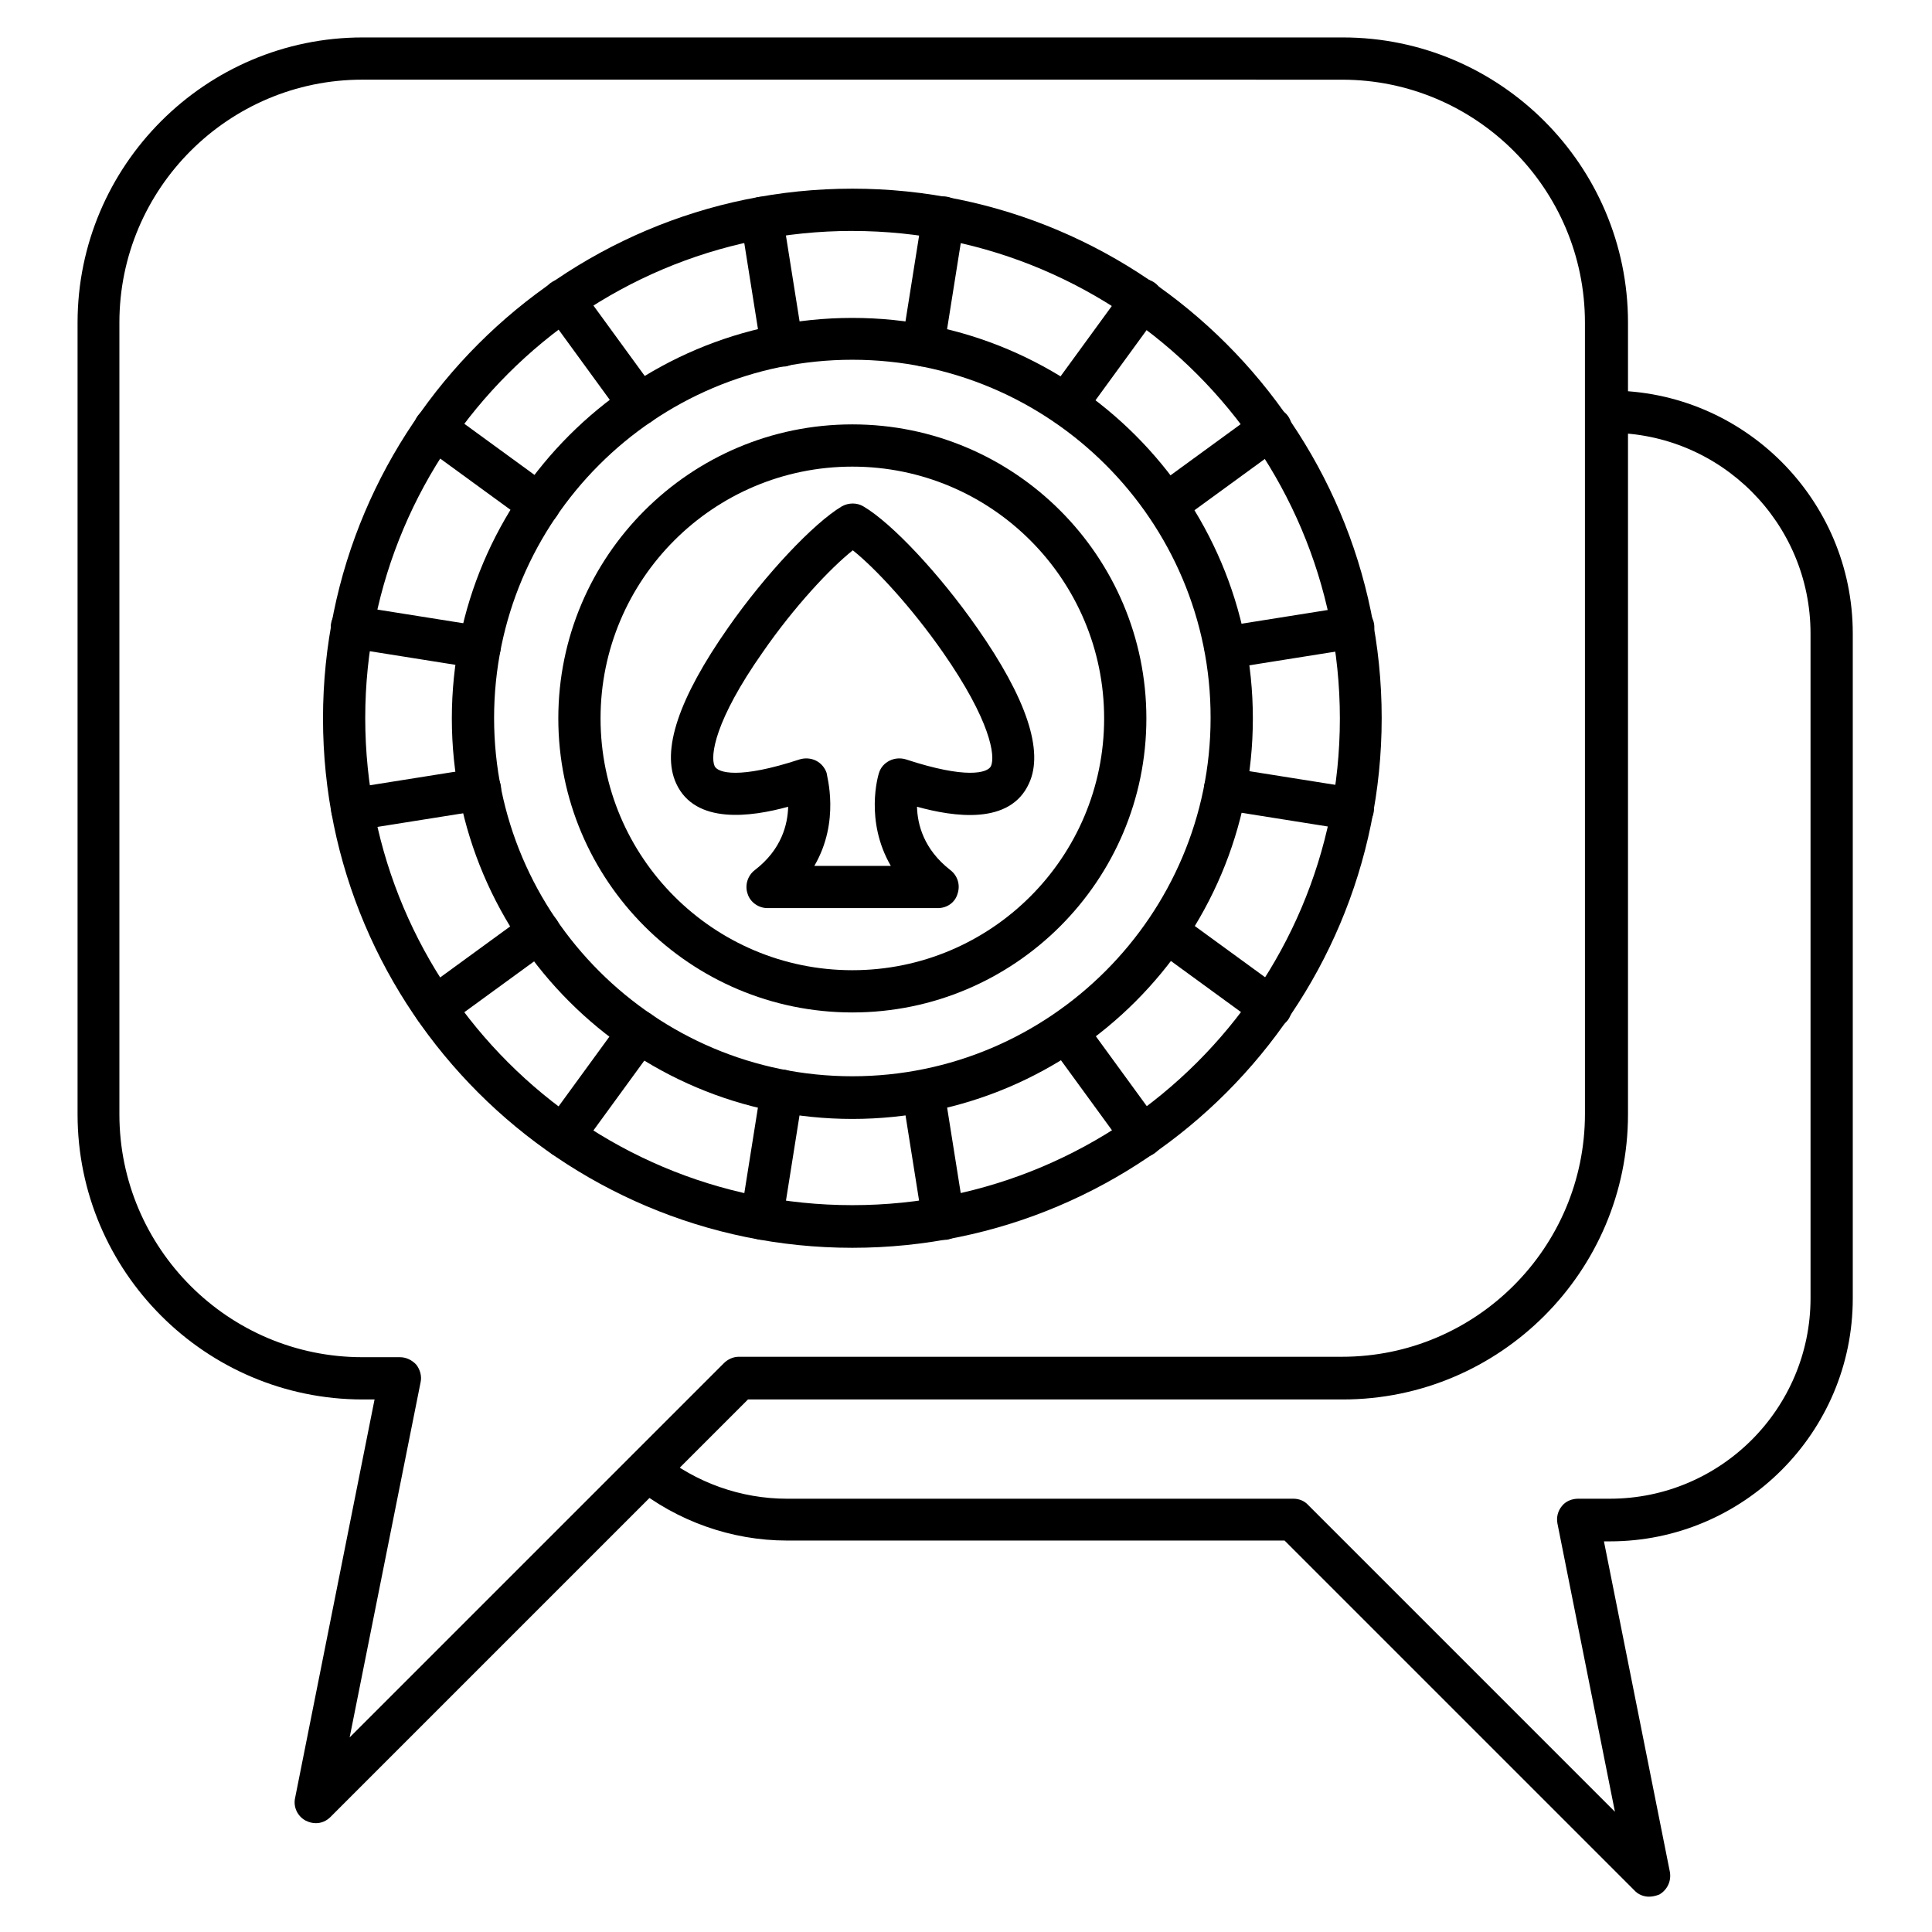
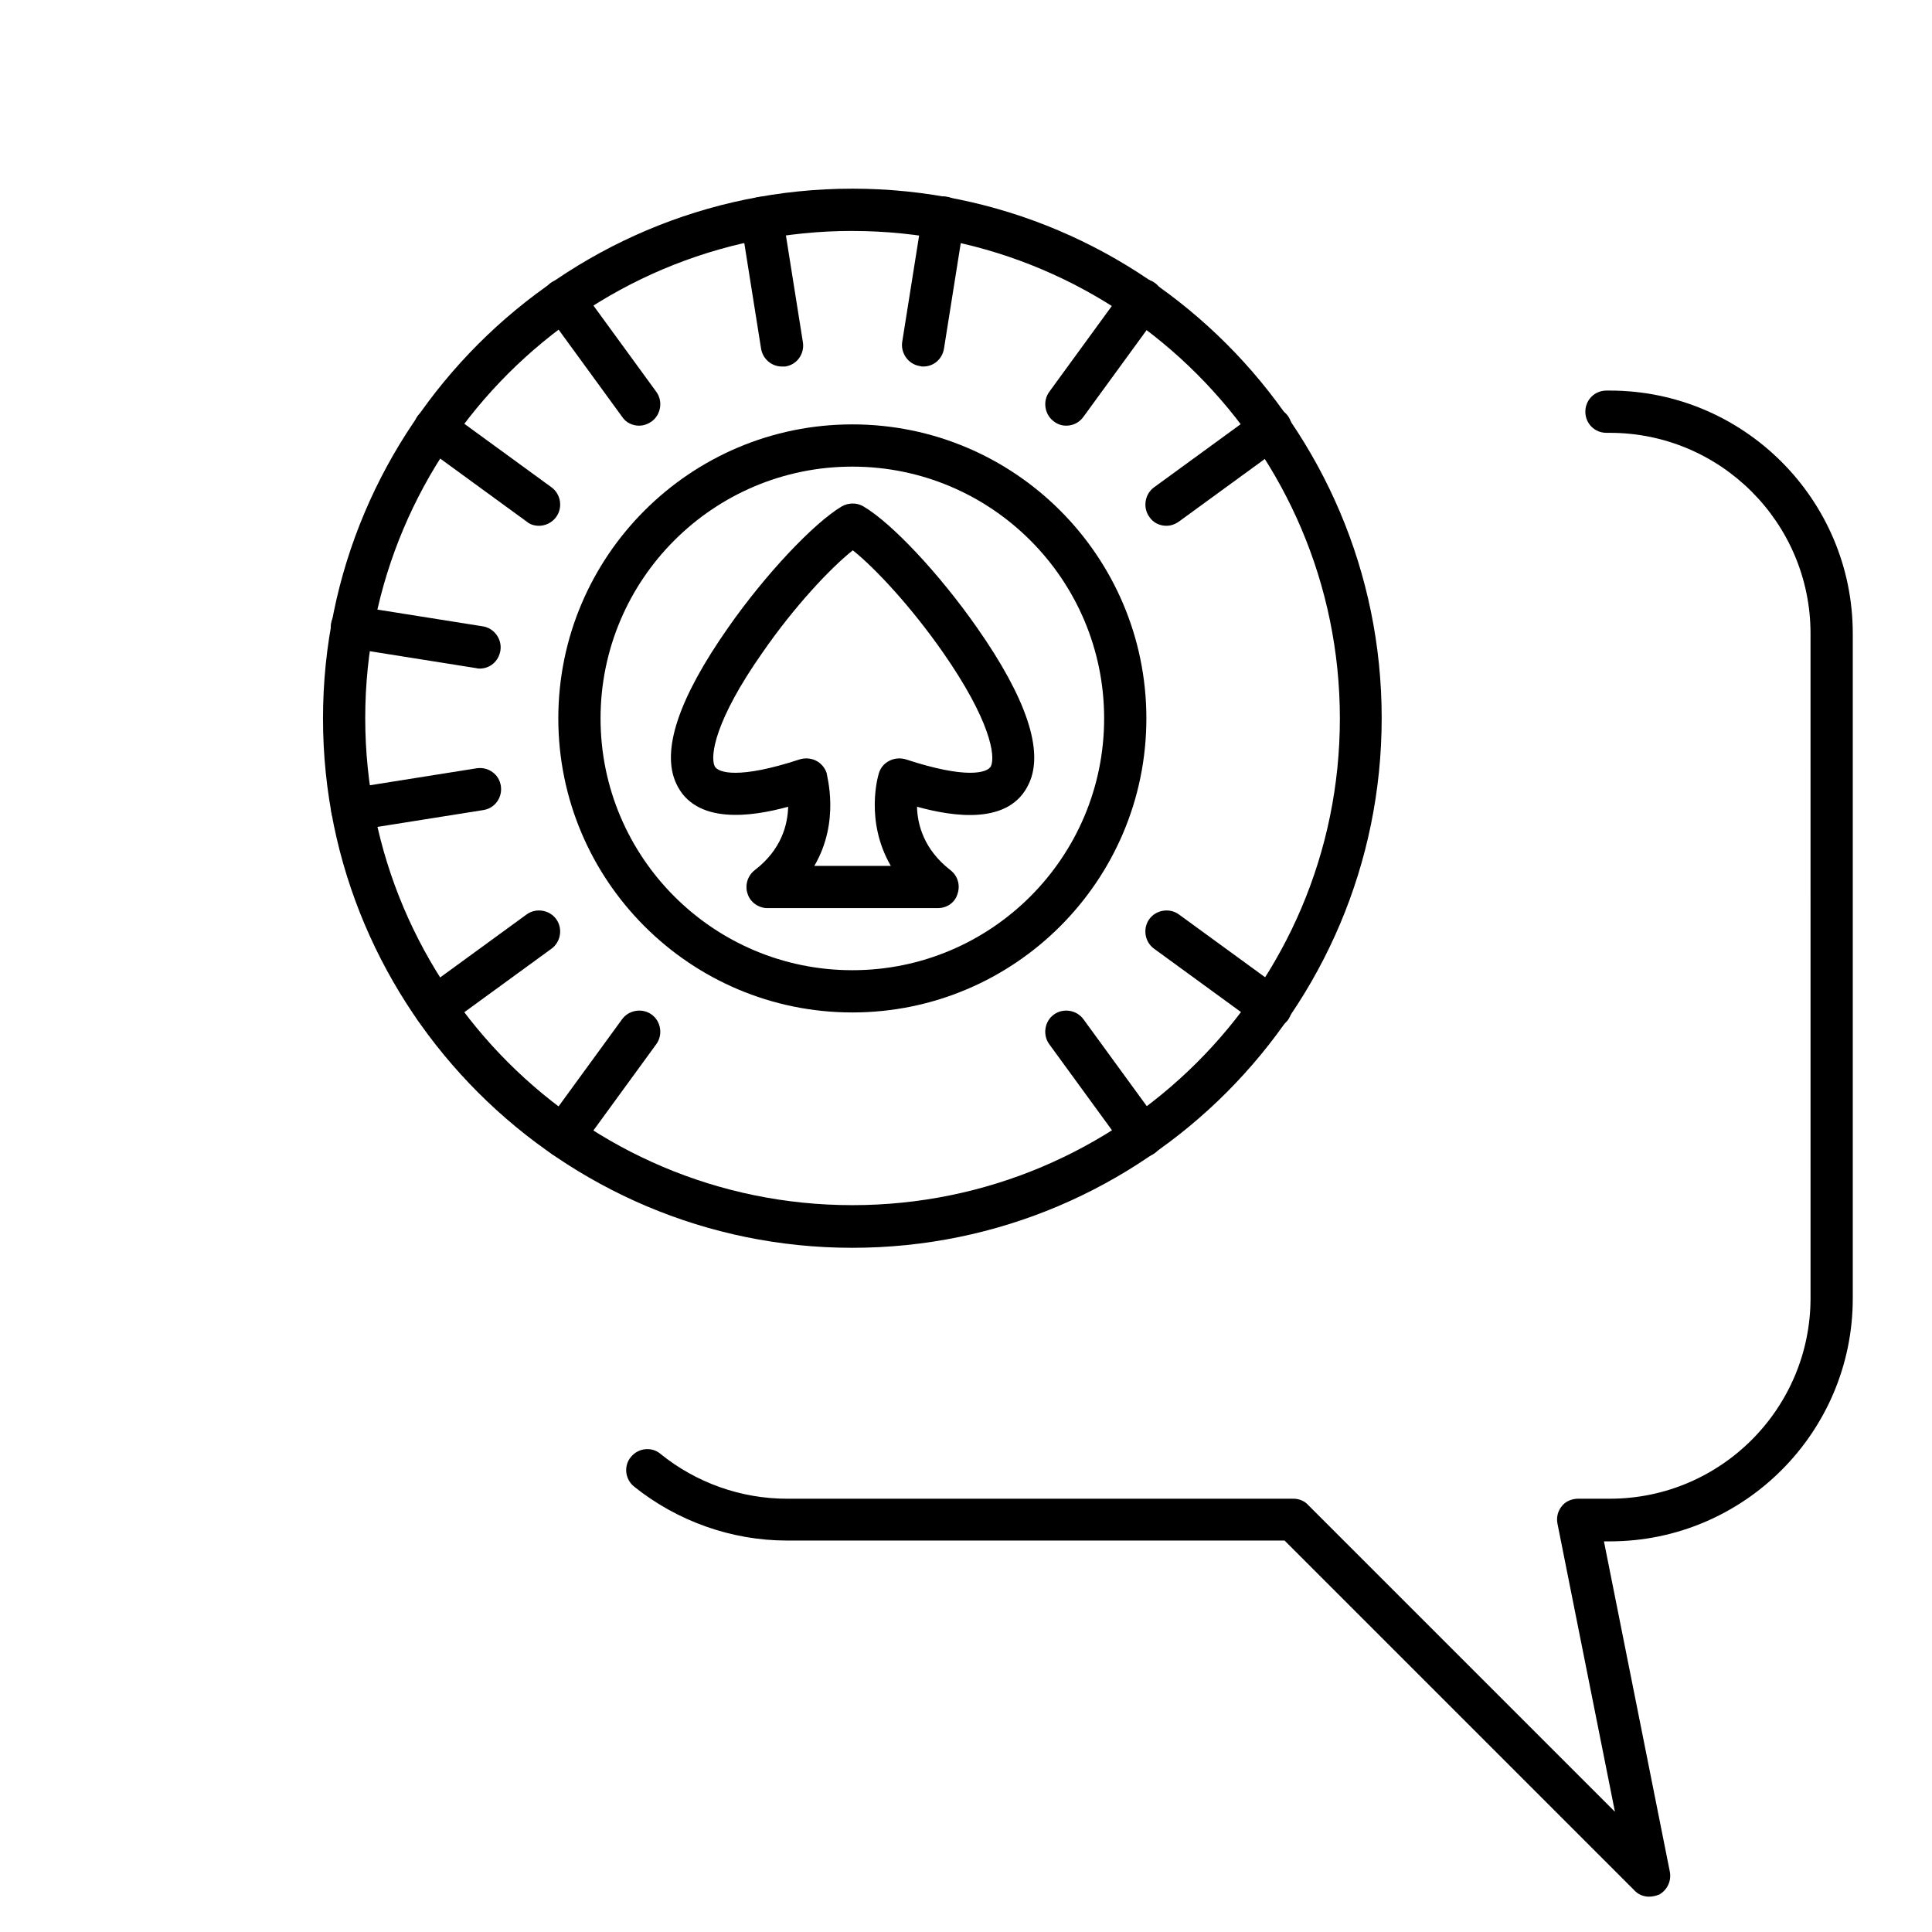
<svg xmlns="http://www.w3.org/2000/svg" fill="#000000" width="800px" height="800px" version="1.1" viewBox="144 144 512 512">
  <g>
-     <path d="m227.7 627.16c-0.895 0-1.793-0.223-2.688-0.672-2.129-1.121-3.359-3.582-2.801-6.047l21.051-105.57h-3.137c-41.648 0-75.57-33.922-75.57-75.57v-209.81c0-41.648 33.922-75.57 75.57-75.57h259.74c41.648 0 75.57 33.922 75.57 75.57v209.81c0 41.648-33.922 75.57-75.57 75.57h-157.64l-110.61 110.61c-1.117 1.121-2.461 1.68-3.918 1.68zm12.316-462.05c-35.492 0-64.375 28.887-64.375 64.375v209.81c0 35.492 28.887 64.375 64.375 64.375h9.965c1.68 0 3.246 0.785 4.367 2.016 1.008 1.344 1.457 3.023 1.121 4.59l-18.809 94.156 99.195-99.195c1.008-1.008 2.465-1.68 3.918-1.68h159.88c35.492 0 64.375-28.887 64.375-64.375l-0.004-209.69c0-35.492-28.887-64.375-64.375-64.375 0.223-0.004-259.63-0.004-259.63-0.004z" />
    <path d="m581.04 646.64c-1.457 0-2.91-0.559-3.918-1.68l-92.699-92.699h-131.89c-14.668 0-29.109-5.148-40.527-14.332-2.352-1.902-2.801-5.484-0.785-7.836 1.902-2.352 5.484-2.801 7.836-0.785 9.406 7.613 21.273 11.867 33.477 11.867h134.24c1.457 0 2.91 0.559 3.918 1.68l81.281 81.281-15.227-76.355c-0.336-1.68 0.113-3.359 1.121-4.59 1.008-1.344 2.688-2.016 4.367-2.016h8.398c29.332 0 53.18-23.848 53.18-53.18l-0.004-176.11c0-29.332-23.848-53.18-53.18-53.18h-0.895c-3.137 0-5.598-2.465-5.598-5.598 0-3.137 2.465-5.598 5.598-5.598h0.895c35.492 0 64.375 28.887 64.375 64.375v176.22c0 35.492-28.887 64.375-64.375 64.375h-1.566l17.465 87.551c0.449 2.465-0.672 4.812-2.801 6.047-0.895 0.336-1.789 0.559-2.684 0.559z" />
    <path d="m369.88 474.68c-77.363 0-140.28-62.922-140.28-140.28-0.004-77.367 62.918-140.4 140.28-140.4 77.363 0 140.28 62.922 140.28 140.28 0 77.363-62.809 140.4-140.28 140.4zm0-269.48c-71.207 0-129.09 57.883-129.09 129.09 0 71.207 57.883 129.09 129.09 129.09 71.203 0.004 129.2-57.766 129.2-128.97 0-71.203-57.996-129.2-129.2-129.2z" />
    <path d="m388.69 241.13c-0.336 0-0.559 0-0.895-0.113-3.023-0.449-5.148-3.359-4.703-6.383l5.375-33.812c0.449-3.023 3.359-5.148 6.383-4.703 3.023 0.449 5.148 3.359 4.703 6.383l-5.375 33.812c-0.449 2.914-2.801 4.816-5.488 4.816zm-37.508 0c-2.688 0-5.039-2.016-5.484-4.703l-5.375-33.812c-0.449-3.023 1.566-5.934 4.703-6.383 3.023-0.449 5.934 1.566 6.383 4.703l5.375 33.812c0.449 3.023-1.566 5.934-4.703 6.383h-0.898z" />
-     <path d="m369.88 440.53c-58.555 0-106.14-47.582-106.14-106.14s47.582-106.14 106.14-106.14c58.555 0 106.14 47.582 106.14 106.14s-47.582 106.14-106.14 106.14zm0-201.19c-52.395 0-94.941 42.656-94.941 94.941 0 52.395 42.656 94.941 94.941 94.941 52.285 0 94.941-42.656 94.941-94.941 0.109-52.285-42.547-94.941-94.941-94.941z" />
    <path d="m286.81 283.34c-1.121 0-2.352-0.336-3.246-1.121l-27.652-20.152c-2.465-1.793-3.023-5.375-1.23-7.836 1.793-2.465 5.375-3.023 7.836-1.23l27.652 20.152c2.465 1.793 3.023 5.375 1.23 7.836-1.117 1.566-2.91 2.352-4.59 2.352zm26.535-26.535c-1.68 0-3.469-0.785-4.477-2.352l-20.152-27.652c-1.793-2.465-1.23-6.047 1.23-7.836 2.465-1.793 6.047-1.23 7.836 1.23l20.152 27.652c1.793 2.465 1.23 6.047-1.23 7.836-1.121 0.785-2.242 1.121-3.359 1.121z" />
    <path d="m237.32 364.06c-2.688 0-5.039-2.016-5.484-4.703-0.449-3.023 1.566-5.934 4.703-6.383l33.812-5.375c3.023-0.449 5.934 1.566 6.383 4.703 0.449 3.023-1.566 5.934-4.703 6.383l-33.812 5.375c-0.34-0.109-0.562 0-0.898 0zm33.812-42.879c-0.336 0-0.559 0-0.895-0.113l-33.812-5.375c-3.023-0.449-5.148-3.359-4.703-6.383 0.449-3.023 3.359-5.148 6.383-4.703l33.812 5.375c3.023 0.449 5.148 3.359 4.703 6.383-0.453 2.914-2.805 4.816-5.488 4.816z" />
    <path d="m293.19 450.71c-1.121 0-2.352-0.336-3.246-1.121-2.465-1.793-3.023-5.375-1.23-7.836l20.152-27.652c1.793-2.465 5.375-3.023 7.836-1.23 2.465 1.793 3.023 5.375 1.23 7.836l-20.152 27.652c-1.121 1.566-2.91 2.352-4.59 2.352zm-34.035-34.035c-1.68 0-3.469-0.785-4.477-2.352-1.793-2.465-1.23-6.047 1.23-7.836l27.652-20.152c2.465-1.793 6.047-1.23 7.836 1.23 1.793 2.465 1.23 6.047-1.23 7.836l-27.652 20.152c-1.008 0.785-2.242 1.121-3.359 1.121z" />
-     <path d="m393.95 472.55c-2.688 0-5.039-2.016-5.484-4.703l-5.375-33.812c-0.449-3.023 1.566-5.934 4.703-6.383 3.023-0.449 5.934 1.566 6.383 4.703l5.375 33.812c0.449 3.023-1.566 5.934-4.703 6.383h-0.898zm-48.031 0c-0.336 0-0.559 0-0.895-0.113-3.023-0.449-5.148-3.359-4.703-6.383l5.375-33.812c0.449-3.023 3.359-5.148 6.383-4.703 3.023 0.449 5.148 3.359 4.703 6.383l-5.375 33.812c-0.449 2.801-2.801 4.816-5.488 4.816z" />
    <path d="m446.68 450.71c-1.68 0-3.469-0.785-4.477-2.352l-20.152-27.652c-1.793-2.465-1.23-6.047 1.23-7.836 2.465-1.793 6.047-1.23 7.836 1.23l20.152 27.652c1.793 2.465 1.23 6.047-1.23 7.836-1.117 0.785-2.238 1.121-3.359 1.121zm34.035-34.035c-1.121 0-2.238-0.336-3.246-1.121l-27.652-20.152c-2.465-1.793-3.023-5.375-1.23-7.836 1.793-2.465 5.375-3.023 7.836-1.23l27.652 20.152c2.465 1.793 3.023 5.375 1.23 7.836-1.23 1.57-2.91 2.352-4.59 2.352z" />
-     <path d="m502.55 364.06c-0.336 0-0.559 0-0.895-0.113l-33.812-5.375c-3.023-0.449-5.148-3.359-4.703-6.383 0.449-3.023 3.359-5.148 6.383-4.703l33.812 5.375c3.023 0.449 5.148 3.359 4.703 6.383-0.449 2.801-2.801 4.816-5.488 4.816zm-33.809-42.879c-2.688 0-5.039-2.016-5.484-4.703-0.449-3.023 1.566-5.934 4.703-6.383l33.812-5.375c3.023-0.449 5.934 1.566 6.383 4.703 0.449 3.023-1.566 5.934-4.703 6.383l-33.812 5.375h-0.898z" />
    <path d="m453.07 283.34c-1.68 0-3.469-0.785-4.477-2.352-1.793-2.465-1.23-6.047 1.23-7.836l27.652-20.152c2.465-1.793 6.047-1.23 7.836 1.23 1.793 2.465 1.23 6.047-1.23 7.836l-27.652 20.152c-1.121 0.785-2.238 1.121-3.359 1.121zm-26.535-26.535c-1.121 0-2.238-0.336-3.246-1.121-2.465-1.793-3.023-5.375-1.23-7.836l20.152-27.652c1.793-2.465 5.375-3.023 7.836-1.23 2.465 1.793 3.023 5.375 1.23 7.836l-20.152 27.652c-1.117 1.566-2.797 2.352-4.59 2.352z" />
    <path d="m392.5 384.66h-45.117c-2.352 0-4.59-1.566-5.262-3.805-0.785-2.238 0-4.812 1.902-6.269 7.164-5.484 8.734-12.203 8.844-16.793-9.742 2.688-24.629 4.812-29.668-6.156-4.031-8.734 0.672-22.617 13.77-41.312 9.852-14.105 22.617-27.652 30.117-32.133 1.793-1.008 4.031-1.008 5.711 0 7.613 4.477 20.266 18.023 30.117 32.133 13.098 18.695 17.801 32.691 13.77 41.312-5.039 11.082-19.93 8.844-29.668 6.156 0.113 4.703 1.793 11.309 8.844 16.793 1.902 1.457 2.688 3.918 1.902 6.269-0.672 2.348-2.797 3.805-5.262 3.805zm-32.691-11.195h20.266c-6.941-11.98-3.359-23.957-3.137-24.629 0.449-1.457 1.457-2.574 2.801-3.246s2.91-0.785 4.367-0.336c16.012 5.262 21.609 3.582 22.504 1.793 1.23-2.688-0.113-12.09-12.762-30.23-8.285-11.867-17.801-22.168-23.848-26.98-6.047 4.812-15.562 15.004-23.848 26.98-12.762 18.137-13.996 27.543-12.762 30.23 0.895 1.793 6.492 3.469 22.504-1.793 1.457-0.449 3.023-0.336 4.367 0.336s2.352 1.902 2.801 3.246c-0.008 0.668 3.688 12.762-3.254 24.629z" />
    <path d="m369.88 412.31c-42.992 0-77.922-34.93-77.922-77.922s34.93-77.922 77.922-77.922c42.992 0 77.922 34.93 77.922 77.922s-34.93 77.922-77.922 77.922zm0-144.65c-36.836 0-66.727 29.895-66.727 66.727 0 36.836 29.895 66.727 66.727 66.727 36.836 0 66.727-29.895 66.727-66.727s-29.895-66.727-66.727-66.727z" />
  </g>
</svg>